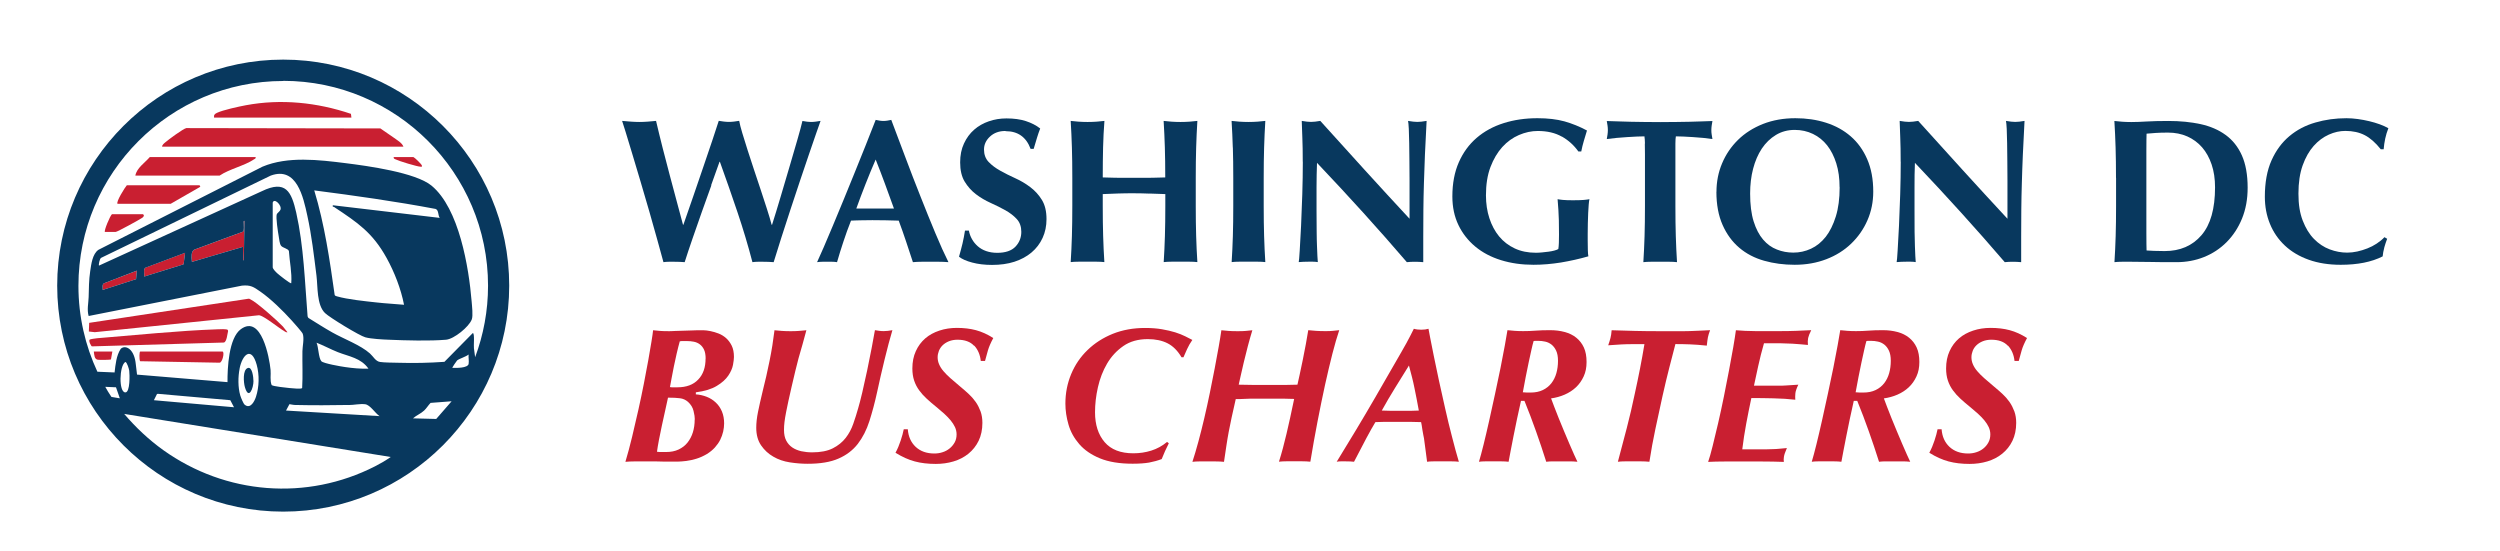
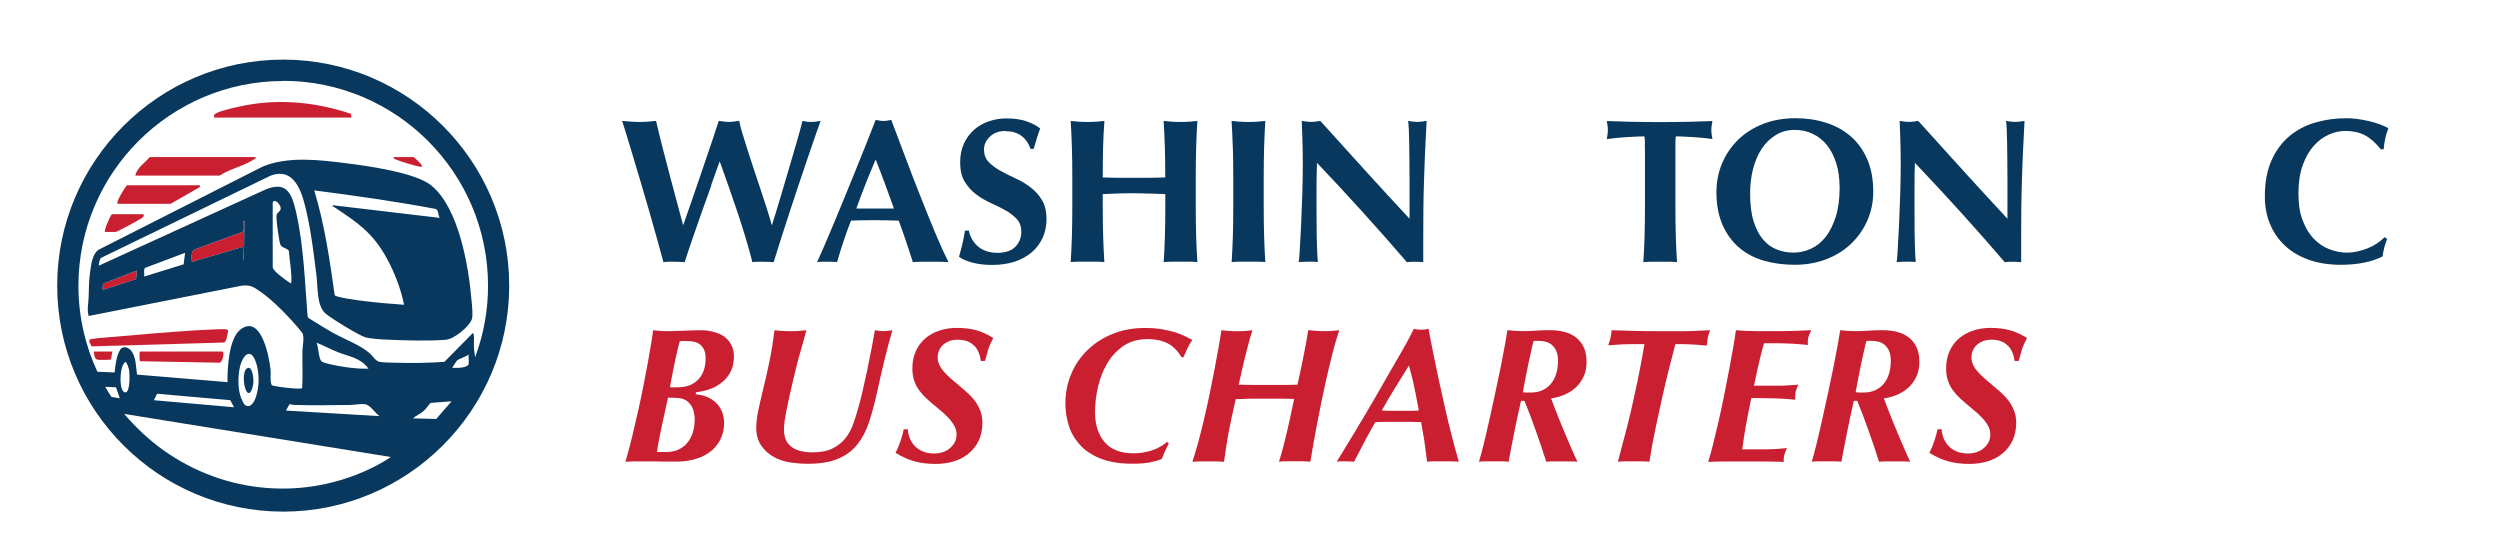
<svg xmlns="http://www.w3.org/2000/svg" id="Layer_1" data-name="Layer 1" viewBox="0 0 372 82">
  <defs>
    <style>
      .cls-1 {
        fill: #c91f31;
      }

      .cls-2 {
        fill: #08385e;
      }
    </style>
  </defs>
  <g>
    <path class="cls-2" d="M105.85,27.58c-.47,1.3-.94,2.62-1.42,3.96-.48,1.35-.94,2.67-1.39,3.98s-.84,2.47-1.16,3.49c-.47-.04-.99-.06-1.56-.06h-.8c-.27,0-.53.02-.8.06-.22-.84-.52-1.92-.89-3.24-.37-1.33-.76-2.73-1.19-4.22s-.87-2.99-1.32-4.51c-.45-1.52-.87-2.91-1.25-4.18-.39-1.26-.71-2.34-.98-3.23-.27-.89-.44-1.43-.52-1.64.45.04.89.08,1.32.11.43.03.85.05,1.25.05s.82-.02,1.24-.05c.42-.03.83-.07,1.24-.11.31,1.31.63,2.65.98,4.02.35,1.38.7,2.73,1.06,4.07s.7,2.63,1.04,3.89c.34,1.25.65,2.41.93,3.47h.06c.45-1.28.93-2.68,1.45-4.18s1.02-2.97,1.51-4.41c.49-1.44.94-2.76,1.35-3.98.41-1.21.72-2.18.95-2.89.26.04.52.08.76.11s.5.05.76.05.52-.02.76-.05c.24-.03.5-.07.76-.11.08.45.23,1.05.46,1.81.22.75.48,1.59.78,2.51.3.92.61,1.89.95,2.91.34,1.02.67,2.03,1.01,3.03s.65,1.95.93,2.85c.29.9.52,1.68.7,2.36h.06c.41-1.28.84-2.7,1.3-4.25s.9-3.05,1.33-4.5c.43-1.45.82-2.77,1.16-3.98.35-1.2.59-2.11.73-2.72.51.1.94.15,1.29.15.22,0,.45-.02.69-.05.23-.03.47-.07.72-.11-.14.39-.37,1.02-.67,1.9-.31.88-.66,1.91-1.07,3.11-.41,1.19-.85,2.49-1.32,3.9s-.94,2.83-1.41,4.25c-.47,1.43-.92,2.83-1.36,4.19-.44,1.37-.82,2.59-1.15,3.67-.47-.04-.99-.06-1.56-.06h-.8c-.27,0-.53.02-.8.06-.65-2.49-1.39-4.96-2.22-7.42-.83-2.46-1.7-4.96-2.62-7.51h-.06c-.37,1.04-.79,2.21-1.25,3.5h.04Z" />
    <path class="cls-2" d="M141.13,39.01c-.49-.04-.95-.06-1.39-.06h-2.6c-.44,0-.87.02-1.3.06-.33-1-.66-2.02-1.01-3.06-.35-1.04-.71-2.08-1.1-3.12-.65-.02-1.31-.04-1.96-.05-.65,0-1.31-.02-1.96-.02-.53,0-1.06,0-1.59.02-.53,0-1.06.03-1.59.05-.41,1.04-.79,2.08-1.13,3.12-.35,1.04-.66,2.06-.95,3.06-.24-.04-.48-.06-.72-.06h-1.45c-.24,0-.51.02-.8.06.24-.53.57-1.26.98-2.2.41-.94.86-2,1.35-3.18s1.01-2.45,1.58-3.81c.56-1.36,1.12-2.73,1.68-4.12s1.11-2.75,1.65-4.1,1.03-2.6,1.48-3.76c.2.04.4.08.58.11s.38.05.58.05.4-.02.58-.05c.18-.03.38-.07.58-.11.65,1.73,1.35,3.59,2.1,5.57.74,1.98,1.49,3.92,2.25,5.83.75,1.91,1.49,3.72,2.2,5.43.71,1.71,1.37,3.16,1.96,4.34h0ZM130.3,23.74c-.53,1.22-1.03,2.43-1.5,3.63-.47,1.19-.93,2.41-1.38,3.66h5.6c-.45-1.24-.89-2.46-1.33-3.66-.44-1.19-.9-2.4-1.39-3.63Z" />
    <path class="cls-2" d="M149.6,19.49c-.94,0-1.7.28-2.29.83s-.89,1.19-.89,1.93.23,1.37.69,1.85c.46.48,1.03.91,1.73,1.3.69.39,1.44.76,2.23,1.12.8.36,1.54.8,2.23,1.32s1.27,1.15,1.73,1.9c.46.74.69,1.7.69,2.86,0,1.02-.19,1.95-.58,2.8s-.94,1.57-1.65,2.17c-.71.6-1.57,1.06-2.55,1.38-.99.32-2.1.47-3.32.47-1.1,0-2.09-.12-2.95-.35-.87-.23-1.53-.52-1.97-.87.2-.71.38-1.37.52-1.96.14-.59.26-1.23.37-1.93h.58c.08.45.23.87.46,1.27.22.4.51.75.86,1.06s.76.55,1.25.72,1.04.26,1.65.26c1.22,0,2.13-.31,2.71-.92s.87-1.35.87-2.2c0-.77-.22-1.41-.67-1.9-.45-.49-1.01-.92-1.68-1.3s-1.41-.74-2.2-1.1c-.8-.36-1.53-.79-2.2-1.3-.67-.51-1.23-1.14-1.68-1.88s-.67-1.7-.67-2.86c0-1.06.19-2,.57-2.81.38-.82.88-1.5,1.51-2.05.63-.55,1.36-.97,2.19-1.25.83-.29,1.7-.43,2.62-.43,1.1,0,2.07.13,2.89.4.83.27,1.53.63,2.13,1.1-.18.47-.34.92-.47,1.36s-.3.99-.5,1.67h-.46c-.65-1.75-1.89-2.63-3.7-2.63l-.05-.03Z" />
    <path class="cls-2" d="M171.08,28.81c-.78-.03-1.55-.05-2.33-.05s-1.55,0-2.33.03-1.55.05-2.33.09v1.74c0,1.69.02,3.2.06,4.51.04,1.32.1,2.61.18,3.87-.35-.04-.72-.06-1.13-.06h-2.75c-.41,0-.79.02-1.13.06.08-1.26.14-2.55.18-3.87.04-1.32.06-2.82.06-4.51v-4.16c0-1.69-.02-3.2-.06-4.51-.04-1.32-.1-2.64-.18-3.96.35.04.72.08,1.13.11s.87.05,1.38.05.97-.02,1.38-.05c.41-.03.79-.07,1.13-.11-.1,1.33-.17,2.64-.2,3.93-.03,1.3-.05,2.79-.05,4.48.53.02,1.17.04,1.91.05s1.67.01,2.77.01,2,0,2.69-.01,1.34-.03,1.93-.05c0-1.69-.02-3.19-.06-4.48-.04-1.3-.1-2.61-.18-3.93.35.04.72.08,1.13.11s.87.05,1.38.05.97-.02,1.38-.05c.41-.03.79-.07,1.13-.11-.08,1.33-.14,2.65-.18,3.96-.04,1.32-.06,2.82-.06,4.51v4.16c0,1.69.02,3.2.06,4.51.04,1.32.1,2.61.18,3.87-.35-.04-.72-.06-1.13-.06h-2.75c-.41,0-.79.02-1.13.06.08-1.26.14-2.55.18-3.87.04-1.32.06-2.82.06-4.51v-1.74c-.78-.02-1.55-.05-2.33-.08h0Z" />
    <path class="cls-2" d="M183.44,21.95c-.04-1.32-.1-2.64-.18-3.96.35.04.72.08,1.13.11s.87.05,1.38.05.97-.02,1.38-.05c.41-.03.79-.07,1.13-.11-.08,1.33-.14,2.65-.18,3.96-.04,1.32-.06,2.82-.06,4.51v4.16c0,1.69.02,3.2.06,4.51.04,1.32.1,2.61.18,3.87-.35-.04-.72-.06-1.13-.06h-2.75c-.41,0-.79.02-1.13.06.08-1.26.14-2.55.18-3.87.04-1.32.06-2.82.06-4.51v-4.16c0-1.69-.02-3.2-.06-4.51h-.01Z" />
    <path class="cls-2" d="M193.85,24.08c0-1.41-.02-2.59-.06-3.55-.04-.96-.07-1.81-.09-2.54.57.1,1.03.15,1.38.15s.81-.05,1.38-.15c2.22,2.47,4.42,4.9,6.59,7.28,2.17,2.39,4.4,4.81,6.69,7.28v-5.63c0-1,0-1.98-.02-2.95-.01-.97-.02-1.86-.03-2.68s-.03-1.52-.06-2.11c-.03-.59-.07-.99-.11-1.19.57.1,1.03.15,1.38.15s.81-.05,1.38-.15c-.1,1.86-.18,3.53-.25,5.03-.06,1.5-.11,2.91-.15,4.24s-.07,2.64-.08,3.93c-.01,1.3-.02,2.68-.02,4.15v3.67c-.41-.04-.83-.06-1.25-.06s-.85.02-1.19.06c-4.2-4.9-8.66-9.82-13.37-14.78-.02.59-.04,1.18-.05,1.77,0,.59-.02,1.19-.02,1.81v3.55c0,1.22,0,2.26.02,3.12,0,.86.03,1.58.05,2.17s.04,1.08.06,1.45c.02.38.04.68.06.9-.24-.04-.49-.06-.73-.06h-.7c-.47,0-.94.02-1.41.06.04-.16.09-.74.15-1.74s.13-2.22.2-3.66.13-3,.18-4.68c.05-1.68.08-3.3.08-4.85h-.01Z" />
-     <path class="cls-2" d="M232.4,20.33c-.98-.56-2.17-.84-3.58-.84-.94,0-1.87.2-2.8.6s-1.75.99-2.48,1.79c-.72.8-1.31,1.79-1.76,2.98s-.67,2.6-.67,4.21c0,1.22.17,2.36.51,3.4s.82,1.94,1.45,2.71c.63.76,1.41,1.36,2.33,1.79s1.97.64,3.15.64c.27,0,.57-.02.9-.05.34-.03.66-.07.98-.11s.61-.1.87-.17c.27-.07.46-.15.58-.23.04-.25.07-.55.08-.92,0-.37.02-.78.02-1.22,0-1.65-.03-2.87-.09-3.66-.06-.79-.1-1.32-.12-1.61.2.04.47.08.81.11s.82.05,1.45.05c.73,0,1.28-.02,1.64-.05.36-.03.64-.07.84-.11-.04.16-.08.43-.11.8-.03.37-.06.79-.08,1.27-.02.48-.04.99-.05,1.53s-.02,1.06-.02,1.54v1.01c0,.51,0,.98.02,1.42.01.44.04.75.08.93-1.35.39-2.71.69-4.08.92-1.38.22-2.74.34-4.08.34-1.75,0-3.37-.23-4.85-.69s-2.75-1.13-3.82-2.02-1.91-1.96-2.51-3.21-.9-2.67-.9-4.24c0-1.94.32-3.64.96-5.09.64-1.46,1.53-2.67,2.66-3.64s2.47-1.7,4.02-2.19c1.55-.49,3.22-.73,5.02-.73,1.55,0,2.89.16,4.02.47,1.13.32,2.25.77,3.35,1.36-.16.53-.32,1.05-.47,1.56-.15.51-.28,1.03-.38,1.56h-.43c-.65-.92-1.47-1.66-2.45-2.22h0Z" />
    <path class="cls-2" d="M244.77,21.36c-.01-.49-.04-.85-.08-1.07-.31,0-.68.01-1.13.03s-.93.05-1.44.08-1.03.07-1.56.12-1.02.11-1.47.17c.04-.22.08-.45.11-.67s.05-.45.05-.67-.02-.45-.05-.67-.07-.45-.11-.67c.69.02,1.32.04,1.88.06s1.13.04,1.71.05,1.21.02,1.9.03c.68.01,1.5.02,2.46.02s1.78,0,2.46-.02c.68-.01,1.31-.02,1.88-.03s1.13-.03,1.67-.05c.54-.02,1.13-.04,1.76-.06-.04.22-.08.45-.11.67s-.05.45-.05.67.01.45.05.67c.03.22.07.45.11.67-.41-.06-.87-.12-1.38-.17-.51-.05-1.01-.09-1.51-.12-.5-.03-.97-.06-1.42-.08-.45-.02-.83-.03-1.13-.03-.02.1-.04.24-.05.43s-.02.4-.02.64v9.27c0,1.69.02,3.2.06,4.51s.1,2.61.18,3.87c-.35-.04-.72-.06-1.13-.06h-2.75c-.41,0-.79.02-1.13.06.08-1.26.14-2.55.18-3.87.04-1.32.06-2.82.06-4.51v-7.65c0-.59,0-1.13-.02-1.62h.02Z" />
    <path class="cls-2" d="M255.41,28.55c0-1.51.28-2.93.84-4.25.56-1.33,1.35-2.49,2.37-3.49s2.25-1.78,3.7-2.36c1.45-.57,3.06-.86,4.83-.86,1.63,0,3.15.22,4.56.67s2.63,1.12,3.67,2.02c1.04.9,1.86,2.03,2.46,3.41s.9,2.98.9,4.82c0,1.53-.29,2.96-.87,4.28-.58,1.33-1.39,2.48-2.42,3.47s-2.26,1.76-3.69,2.31-3,.83-4.71.83c-1.61,0-3.13-.2-4.54-.6-1.42-.4-2.65-1.04-3.7-1.93-1.05-.89-1.88-2.02-2.49-3.4s-.92-3.02-.92-4.94v.02ZM273.73,27.87c0-1.33-.16-2.51-.49-3.56-.33-1.05-.78-1.94-1.36-2.68-.58-.73-1.28-1.3-2.11-1.7-.83-.4-1.73-.6-2.71-.6-1.04,0-1.97.25-2.8.75s-1.53,1.18-2.1,2.03c-.57.86-1,1.86-1.3,3.01s-.44,2.38-.44,3.69c0,1.63.17,3.01.52,4.13.35,1.12.82,2.02,1.41,2.71s1.27,1.18,2.05,1.48c.77.31,1.59.46,2.45.46.92,0,1.79-.19,2.63-.58s1.56-.98,2.19-1.77c.62-.8,1.12-1.81,1.5-3.03s.57-2.67.57-4.34h-.01Z" />
    <path class="cls-2" d="M282.82,24.08c0-1.41-.02-2.59-.06-3.55-.04-.96-.07-1.81-.09-2.54.57.1,1.03.15,1.38.15s.81-.05,1.38-.15c2.22,2.47,4.42,4.9,6.59,7.28,2.17,2.39,4.4,4.81,6.69,7.28v-5.63c0-1,0-1.98-.02-2.95-.01-.97-.02-1.86-.03-2.68s-.03-1.52-.06-2.11c-.03-.59-.07-.99-.11-1.19.57.1,1.03.15,1.38.15s.81-.05,1.38-.15c-.1,1.86-.18,3.53-.25,5.03s-.11,2.91-.15,4.24-.07,2.64-.08,3.93c-.01,1.3-.02,2.68-.02,4.15v3.67c-.41-.04-.83-.06-1.25-.06s-.85.02-1.19.06c-4.2-4.9-8.66-9.82-13.37-14.78-.02.59-.04,1.18-.05,1.77-.01.59-.01,1.19-.01,1.81v3.55c0,1.22,0,2.26.01,3.12s.03,1.58.05,2.17.04,1.08.06,1.45c.02.38.04.68.06.9-.24-.04-.49-.06-.73-.06h-.7c-.47,0-.94.02-1.41.06.04-.16.09-.74.15-1.74s.13-2.22.2-3.66.13-3,.18-4.68c.05-1.68.08-3.3.08-4.85h-.01Z" />
-     <path class="cls-2" d="M314.86,26.47c0-1.69-.02-3.2-.06-4.51-.04-1.32-.1-2.64-.18-3.96.35.04.72.08,1.13.11s.87.05,1.38.05c.67,0,1.43-.03,2.26-.08.84-.05,1.93-.08,3.27-.08,1.75,0,3.35.16,4.79.47,1.44.32,2.68.85,3.72,1.61,1.04.75,1.85,1.77,2.42,3.04.57,1.28.86,2.88.86,4.82,0,1.69-.28,3.22-.84,4.59s-1.33,2.53-2.29,3.5c-.97.97-2.09,1.71-3.37,2.22-1.27.51-2.64.76-4.08.76-1.53,0-2.84,0-3.92-.03-1.08-.02-2.02-.03-2.81-.03h-1.38c-.41,0-.79.02-1.13.06.08-1.26.14-2.55.18-3.87.04-1.32.06-2.82.06-4.51v-4.16h-.01ZM319.38,32.86v1.84c0,.59,0,1.13.01,1.62s.02.81.02.95c.31.02.67.04,1.1.06s.96.03,1.59.03c2.3,0,4.13-.79,5.48-2.36s2.02-3.95,2.02-7.13c0-1.26-.17-2.4-.51-3.4s-.81-1.85-1.42-2.55-1.35-1.24-2.2-1.62c-.86-.38-1.82-.57-2.88-.57-.73,0-1.33.02-1.79.05s-.92.07-1.39.11c0,.14,0,.46-.02.95-.01.49-.01,1.04-.01,1.65v10.37h0Z" />
    <path class="cls-2" d="M354.78,36.85c-.12.44-.2.87-.24,1.3-1.65.84-3.73,1.25-6.24,1.25-1.77,0-3.36-.25-4.76-.75-1.4-.5-2.58-1.2-3.55-2.11s-1.71-1.98-2.22-3.23c-.51-1.24-.76-2.59-.76-4.04,0-2.12.33-3.92.99-5.4s1.55-2.68,2.66-3.61c1.11-.93,2.4-1.61,3.87-2.03,1.47-.43,3.01-.64,4.62-.64.53,0,1.09.04,1.68.12s1.16.19,1.71.32,1.08.29,1.58.47.92.38,1.27.58c-.2.51-.36,1.02-.47,1.55-.11.52-.19,1.05-.23,1.58h-.43c-.78-.98-1.57-1.68-2.39-2.1s-1.77-.63-2.88-.63c-.82,0-1.64.18-2.46.55-.83.37-1.58.93-2.25,1.68s-1.22,1.72-1.64,2.89-.63,2.58-.63,4.21.21,2.91.64,4.02.98,2.02,1.67,2.72c.68.7,1.46,1.22,2.33,1.55s1.74.49,2.62.49c.49,0,.99-.06,1.5-.17s1.01-.27,1.5-.46.95-.43,1.39-.72c.44-.29.82-.6,1.15-.95l.4.24c-.16.43-.31.86-.43,1.3v.02Z" />
  </g>
  <g>
-     <path class="cls-1" d="M60.02,21.82H24.12c0-.27.31-.5.5-.66.43-.38,2.66-2.02,3.1-2.1l28.88.05c.66.49,1.37.91,2.03,1.4.47.35,1.2.75,1.4,1.31h0Z" />
-     <path class="cls-1" d="M42.78,49.44c-.2.04-.31-.06-.46-.15-.76-.42-3.11-2.36-3.79-2.38l-24.42,2.52-.89-.1.05-1.29,23.71-3.59c.14-.02.22.07.33.12.91.43,4.03,3.2,4.8,4.03l.66.83h0Z" />
    <g>
      <path class="cls-1" d="M33.12,52.31h-12.26c-.13,0-.16,1.14-.02,1.44l11.84.22c.42-.04.76-1.56.44-1.66Z" />
      <path class="cls-1" d="M33.9,49.1c-.13-.18-1.25-.11-1.55-.1-5.77.2-12.09.86-17.9,1.33-.19.02-1.05.13-1.11.21-.2.19.24,1,.34,1l19.64-.57c.44-.13.51-1.32.62-1.7l-.04-.16h0Z" />
    </g>
    <path class="cls-1" d="M38.04,23.37c.05.23-.11.26-.26.35-1.36.93-3.68,1.44-5.1,2.41h-12.54c.19-1.12,1.43-1.92,2.15-2.76h15.75Z" />
    <path class="cls-1" d="M31.85,17.51c-.05-.42.09-.55.44-.72.91-.43,3.23-.93,4.29-1.13,5.25-.98,10.62-.42,15.64,1.28l.07.56h-20.44Z" />
    <path class="cls-1" d="M17.49,30.33c-.27-.27,1.1-2.44,1.38-2.76h10.83l.11.22-4.42,2.54h-7.9Z" />
    <path class="cls-1" d="M15.61,34.52c-.17-.16.75-2.38,1.05-2.65h4.64l.12.22c-.05.13-.12.23-.24.31-.31.23-3.74,2.11-3.96,2.11h-1.61Z" />
    <path class="cls-1" d="M16.72,52.31l-.21,1.17c-.11.08-1.7.09-1.95.05-.53-.06-.54-.77-.6-1.22,0,0,2.76,0,2.76,0Z" />
    <path class="cls-1" d="M61.51,23.37c.17.05,1.23,1.06,1.27,1.27.02.19,0,.17-.17.17-.5,0-3.27-.85-3.76-1.1-.16-.08-.31-.1-.27-.34h2.93Z" />
    <path class="cls-1" d="M36.16,36.73l-7.47,2.2c-.21.05-.13,0-.15-.15-.06-.47-.11-1.39.36-1.63l7.26-2.68c.2-.19.1-.9.11-1.22,0-.13-.08-.41.11-.38-.06,1.82-.03,3.65-.11,5.47,0,.14.08.41-.11.39v-1.99h0Z" />
-     <path class="cls-1" d="M27.54,37.62l-.22,1.71-5.86,1.82c.06-.38-.16-1.07.17-1.32l5.9-2.22h.01Z" />
    <path class="cls-1" d="M15.28,43.14c.03-.33-.13-.77.18-.98l4.9-1.89-.11,1.27-4.97,1.6h0Z" />
  </g>
  <g>
    <path class="cls-1" d="M103.53,58.68c.57.04,1.11.16,1.62.36s.96.48,1.35.85c.39.36.7.81.92,1.33.22.53.33,1.12.33,1.79,0,.38-.05.78-.14,1.2-.1.42-.24.83-.44,1.23s-.47.78-.8,1.15c-.33.36-.73.69-1.19.97-.52.31-1.04.54-1.56.7-.53.16-1.03.27-1.5.33-.48.06-.92.09-1.32.1-.4,0-.74,0-1,0-.17,0-.45,0-.85,0-.39,0-.81-.02-1.25-.03-.44,0-.85,0-1.23,0h-2.11c-.43,0-.86.02-1.3.06.34-1.15.68-2.39,1-3.73s.63-2.67.93-4.01c.3-1.34.57-2.64.82-3.91s.47-2.44.66-3.5.35-1.98.47-2.75.21-1.33.24-1.68c.34.04.69.07,1.03.1s.78.04,1.32.04c.17,0,.46,0,.87-.03.41-.02.85-.03,1.3-.04.46,0,.89-.02,1.3-.04.41-.02.69-.03.85-.03.17,0,.42,0,.76,0,.33,0,.7.05,1.1.13.4.08.81.2,1.22.36s.78.39,1.12.69c.33.3.61.67.83,1.12s.33,1.01.33,1.68c0,.27-.05.66-.14,1.17-.1.52-.33,1.05-.7,1.6s-.94,1.07-1.71,1.53c-.76.47-1.81.79-3.12.96v.29h-.01ZM103.39,62.44c0-.34-.06-.77-.19-1.29-.12-.52-.4-.96-.82-1.35-.36-.31-.76-.49-1.2-.54-.44-.06-1.03-.09-1.78-.09-.11.55-.25,1.19-.42,1.92-.16.73-.32,1.47-.49,2.22-.16.76-.31,1.48-.44,2.16-.13.69-.23,1.27-.29,1.75.13.02.26.03.39.04.12,0,.23,0,.33,0h.63c.71,0,1.33-.12,1.86-.37s.98-.59,1.33-1.03.62-.95.8-1.53c.18-.58.27-1.22.27-1.91h.02ZM105,53.38c0-.55-.08-1-.23-1.33s-.36-.6-.62-.8-.55-.33-.89-.4c-.33-.07-.68-.1-1.05-.1h-.52c-.1,0-.19,0-.27,0-.09,0-.18.02-.27.04-.15.55-.31,1.16-.46,1.82-.15.66-.29,1.3-.42,1.93-.12.63-.24,1.22-.34,1.76-.11.54-.19.98-.24,1.3.1.02.18.03.26.03h.86c1.32,0,2.35-.38,3.08-1.15.74-.76,1.1-1.81,1.1-3.12h.01Z" />
    <path class="cls-1" d="M115.23,49.14c.32.04.7.07,1.12.1s.83.04,1.23.04c.44,0,.87,0,1.29-.04s.79-.06,1.12-.1c-.19.71-.38,1.4-.57,2.09s-.39,1.39-.6,2.09c-.13.5-.29,1.12-.47,1.86-.18.75-.36,1.51-.54,2.29s-.35,1.52-.5,2.22-.27,1.25-.34,1.65c-.11.59-.2,1.08-.24,1.48-.05.39-.07.78-.07,1.16,0,.63.11,1.16.33,1.58s.52.76.9,1.02c.38.26.83.44,1.33.56.51.11,1.05.17,1.62.17,1.26,0,2.29-.2,3.08-.6.79-.4,1.43-.92,1.92-1.55s.86-1.33,1.13-2.11c.27-.77.51-1.53.72-2.28.17-.57.38-1.37.62-2.39.24-1.02.48-2.1.72-3.24s.46-2.25.67-3.34c.21-1.09.37-1.98.49-2.67.23.04.45.07.67.1s.43.04.64.04c.38,0,.81-.05,1.29-.14-.17.57-.36,1.24-.56,1.99s-.4,1.54-.6,2.36-.4,1.65-.59,2.49c-.19.84-.36,1.62-.52,2.35-.34,1.57-.73,3.01-1.15,4.33s-1,2.45-1.73,3.4c-.74.95-1.7,1.68-2.88,2.19-1.18.52-2.71.77-4.58.77-.86,0-1.74-.07-2.65-.21-.91-.14-1.73-.42-2.46-.85-.74-.42-1.34-.98-1.82-1.68-.48-.7-.72-1.57-.72-2.62,0-.73.09-1.51.26-2.35.17-.84.4-1.86.69-3.07.38-1.51.73-3.02,1.03-4.53.31-1.51.55-3.04.74-4.59l-.02.03Z" />
    <path class="cls-1" d="M144.94,51.45c-.55-.6-1.38-.9-2.46-.9-.48,0-.9.08-1.28.23-.37.15-.68.35-.93.59-.25.24-.43.52-.56.83-.12.31-.19.63-.19.96,0,.36.07.71.22,1.05.14.33.35.67.63,1s.63.69,1.05,1.06.91.79,1.46,1.25c.44.36.86.73,1.26,1.1.4.37.75.77,1.05,1.2s.53.9.72,1.4c.18.51.27,1.07.27,1.7,0,1.01-.19,1.9-.56,2.67-.37.76-.88,1.4-1.52,1.92s-1.38.9-2.22,1.15-1.72.37-2.64.37c-1.15,0-2.19-.12-3.12-.37-.94-.25-1.89-.68-2.87-1.29.31-.57.56-1.17.77-1.81.21-.63.36-1.19.46-1.69h.6c.08,1.09.47,1.96,1.17,2.62.71.66,1.63.99,2.78.99.42,0,.83-.06,1.22-.19.39-.12.74-.31,1.05-.56s.55-.54.75-.89c.19-.34.29-.74.29-1.2,0-.38-.08-.74-.24-1.09-.16-.34-.38-.68-.66-1.02-.28-.33-.6-.66-.96-.99-.36-.32-.75-.66-1.17-1-.5-.4-.96-.8-1.39-1.19s-.81-.81-1.13-1.25c-.33-.44-.58-.93-.76-1.46-.18-.53-.27-1.14-.27-1.81,0-.97.17-1.84.52-2.59.34-.75.81-1.38,1.4-1.89s1.29-.89,2.11-1.16c.81-.27,1.68-.4,2.59-.4,1.03,0,1.98.11,2.84.34s1.72.62,2.58,1.17c-.38.71-.65,1.32-.8,1.85-.15.53-.3,1.05-.43,1.56h-.63c-.1-.92-.42-1.68-.97-2.28l-.03.02Z" />
    <path class="cls-1" d="M173.73,51.08c-.81-.41-1.79-.62-2.94-.62-1.43,0-2.65.34-3.64,1.03s-1.8,1.56-2.42,2.62-1.07,2.23-1.36,3.51-.43,2.52-.43,3.73c0,1.85.48,3.33,1.43,4.44s2.38,1.66,4.27,1.66c.92,0,1.81-.13,2.67-.4.86-.27,1.64-.7,2.35-1.29l.26.2c-.21.42-.4.81-.56,1.16s-.33.75-.5,1.19c-.61.23-1.24.4-1.88.52-.64.11-1.46.17-2.45.17-1.95,0-3.57-.27-4.86-.8s-2.32-1.24-3.08-2.12c-.76-.88-1.3-1.85-1.6-2.91-.31-1.06-.46-2.1-.46-3.11,0-1.57.29-3.03.86-4.4s1.38-2.56,2.44-3.58c1.05-1.02,2.3-1.82,3.75-2.41,1.45-.58,3.05-.87,4.79-.87.94,0,1.78.06,2.52.19s1.4.28,1.98.46c.57.18,1.07.38,1.49.59.42.21.77.39,1.06.54-.31.44-.57.9-.79,1.38-.22.48-.4.88-.53,1.2h-.29c-.57-.97-1.27-1.67-2.08-2.08h0Z" />
    <path class="cls-1" d="M181.74,49.14c.34.04.71.07,1.09.1.38.03.8.04,1.26.04.5,0,.93,0,1.29-.04s.69-.06.97-.1c-.23.75-.45,1.53-.67,2.36s-.42,1.63-.6,2.39c-.18.76-.34,1.45-.47,2.05s-.23,1.04-.29,1.3c.67.02,1.46.03,2.36.04.91,0,1.8,0,2.68,0,.61,0,1.23,0,1.85,0,.62,0,1.24-.02,1.85-.04.08-.32.19-.82.33-1.49s.3-1.39.46-2.18c.16-.78.31-1.57.46-2.36.14-.79.26-1.49.36-2.08.32.04.71.07,1.16.1s.89.04,1.33.04.83,0,1.16-.04.65-.06.96-.1c-.33.96-.66,2.13-1.02,3.51-.35,1.39-.72,2.92-1.09,4.61s-.74,3.51-1.12,5.46-.73,3.95-1.07,5.99c-.38-.04-.78-.06-1.19-.06h-2.39c-.38,0-.74.02-1.09.06.21-.67.41-1.35.59-2.03.18-.69.36-1.4.54-2.15.18-.74.36-1.54.54-2.38.18-.84.38-1.77.59-2.78-.44-.02-.96-.03-1.58-.04-.61,0-1.48,0-2.61,0h-1.49c-.67,0-1.21,0-1.63.03s-.88.03-1.38.03c-.25,1.09-.45,2.01-.62,2.77-.16.75-.31,1.46-.43,2.12s-.24,1.34-.34,2.03c-.11.7-.23,1.5-.36,2.42-.38-.04-.79-.06-1.23-.06h-2.48c-.33,0-.66.02-.99.06.29-.88.58-1.88.89-3.01s.6-2.31.89-3.54.56-2.48.82-3.74c.26-1.26.5-2.47.72-3.63s.42-2.22.59-3.2c.17-.97.31-1.8.4-2.46h0Z" />
    <path class="cls-1" d="M217.07,68.71c-.29-.04-.64-.06-1.07-.06h-2.68c-.38,0-.71.02-.97.06-.06-.38-.12-.87-.19-1.46-.07-.59-.16-1.27-.27-2.03-.02-.1-.05-.26-.1-.49-.05-.23-.09-.47-.13-.73s-.08-.5-.11-.73c-.04-.23-.07-.38-.09-.46-.55-.02-1.11-.03-1.68-.04-.56,0-1.22,0-1.96,0s-1.34,0-1.78,0c-.44,0-.9.02-1.38.04-.38.63-.83,1.42-1.33,2.36-.51.95-1.12,2.13-1.85,3.54-.29-.04-.7-.06-1.23-.06h-.75c-.23,0-.43.02-.6.06.94-1.53,1.88-3.09,2.84-4.67.96-1.59,1.9-3.19,2.84-4.81.69-1.2,1.28-2.24,1.78-3.09s.92-1.6,1.28-2.22c.35-.62.66-1.16.92-1.6.26-.45.49-.85.69-1.22.2-.36.39-.71.56-1.05.17-.33.36-.71.57-1.13.34.1.71.14,1.09.14.44,0,.8-.05,1.09-.14.02.13.1.56.24,1.28.14.72.32,1.62.54,2.72s.48,2.33.77,3.68c.3,1.36.61,2.75.93,4.18s.66,2.84,1.02,4.21c.35,1.38.69,2.62,1.02,3.73h-.01ZM205.61,61.09c.48.02.96.03,1.45.04.49,0,.98,0,1.48,0,.44,0,.88,0,1.33,0,.45,0,.86-.02,1.25-.04-.11-.63-.22-1.22-.33-1.76s-.21-1.08-.32-1.6c-.11-.53-.22-1.06-.36-1.59-.13-.53-.29-1.12-.46-1.75-.69,1.11-1.38,2.22-2.06,3.32-.69,1.11-1.35,2.24-1.98,3.38h0Z" />
    <path class="cls-1" d="M226.32,59.66c-.21.9-.41,1.8-.59,2.69-.18.9-.35,1.75-.52,2.55-.16.8-.31,1.54-.43,2.21-.12.67-.23,1.2-.3,1.6-.33-.04-.68-.06-1.07-.06h-2.41c-.35,0-.66.02-.93.06.19-.63.42-1.49.69-2.57s.54-2.26.83-3.54c.29-1.28.58-2.6.87-3.97.3-1.37.57-2.67.82-3.9s.46-2.34.64-3.34c.18-.99.31-1.75.39-2.26.32.04.69.07,1.09.1s.82.04,1.26.04c.61,0,1.23-.02,1.85-.07s1.33-.07,2.13-.07,1.51.09,2.18.27c.67.18,1.25.46,1.73.85s.86.87,1.13,1.46c.27.59.4,1.31.4,2.15s-.14,1.52-.43,2.15c-.29.63-.67,1.17-1.15,1.62-.48.45-1.04.81-1.68,1.09-.64.28-1.31.46-2.02.56.11.31.27.72.47,1.25s.42,1.09.67,1.71c.25.61.51,1.25.79,1.92s.54,1.3.8,1.89c.26.59.49,1.13.7,1.6.21.48.37.83.49,1.06-.38-.04-.77-.06-1.16-.06h-2.48c-.36,0-.7.02-1,.06-.48-1.51-.98-3.02-1.52-4.53-.53-1.51-1.11-3.02-1.72-4.53h-.54.02ZM226.58,58.37c.21.02.42.03.62.04.2,0,.39,0,.56,0,.69,0,1.29-.12,1.81-.37s.94-.59,1.28-1.02c.33-.43.58-.93.74-1.5s.24-1.18.24-1.83c0-.61-.09-1.11-.27-1.5s-.42-.7-.7-.92c-.29-.22-.6-.37-.95-.44-.34-.08-.68-.11-1-.11h-.34c-.15,0-.28,0-.37.03-.1.34-.21.79-.33,1.33-.12.54-.26,1.16-.4,1.83-.14.68-.29,1.4-.44,2.16-.15.76-.3,1.53-.43,2.29h-.02Z" />
    <path class="cls-1" d="M239.82,49.14c1.15.04,2.3.07,3.45.1,1.16.03,2.36.04,3.63.04h3.35c.53,0,1.06,0,1.56-.03.51-.02.99-.04,1.45-.06.46-.02.86-.04,1.2-.06-.15.4-.26.75-.32,1.05s-.11.71-.17,1.25c-.92-.1-1.76-.16-2.52-.19s-1.48-.04-2.15-.04c-.29,1.09-.59,2.25-.9,3.47-.32,1.22-.65,2.65-1.02,4.27-.36,1.66-.72,3.3-1.06,4.9-.34,1.6-.64,3.23-.89,4.87-.42-.04-.83-.06-1.23-.06h-2.39c-.39,0-.75.02-1.07.06.44-1.64.88-3.31,1.32-5s.84-3.41,1.2-5.14c.27-1.22.52-2.44.76-3.65s.46-2.45.67-3.71h-1.49c-.69,0-1.33,0-1.92.04-.59.03-1.25.07-1.98.13.15-.44.27-.81.34-1.1.08-.3.13-.67.17-1.13h0Z" />
    <path class="cls-1" d="M258.3,49.14c.86.08,1.84.12,2.94.13,1.1,0,2.16,0,3.2,0s1.92,0,2.79-.04,1.63-.06,2.28-.1c-.25.5-.4.89-.46,1.17-.06.29-.07.63-.03,1.03-.38-.04-.74-.07-1.09-.1-.34-.03-.76-.06-1.23-.09-.48-.03-1.05-.05-1.71-.06-.66,0-1.5,0-2.51,0-.33,1.15-.62,2.29-.87,3.44-.26,1.15-.46,2.1-.62,2.87h3.64c.4,0,.76,0,1.09-.03.32-.02.64-.04.95-.06s.61-.04.92-.06c-.27.57-.42,1.01-.44,1.32-.03.31-.03.61-.01.92-.99-.11-2.07-.19-3.24-.21-1.17-.03-2.26-.04-3.3-.04-.27,1.26-.52,2.53-.76,3.8s-.43,2.55-.59,3.83h2.29c.48,0,.9,0,1.26,0,.36,0,.71-.02,1.03-.03.32,0,.65-.03.97-.06s.69-.06,1.09-.1c-.25.57-.4,1-.44,1.29-.05.29-.05.54-.01.77-1.15-.04-2.21-.06-3.2-.06h-5.62c-.87,0-1.69.02-2.45.06.19-.55.42-1.34.67-2.36.26-1.02.53-2.16.82-3.41s.57-2.56.85-3.93.53-2.67.77-3.93c.24-1.25.45-2.4.63-3.45s.31-1.88.39-2.49h0Z" />
    <path class="cls-1" d="M275.84,59.66c-.21.9-.41,1.8-.59,2.69-.18.9-.35,1.75-.52,2.55-.16.8-.31,1.54-.43,2.21-.12.67-.23,1.2-.3,1.6-.33-.04-.68-.06-1.07-.06h-2.41c-.35,0-.66.02-.93.06.19-.63.42-1.49.69-2.57s.54-2.26.83-3.54c.29-1.28.58-2.6.87-3.97.3-1.37.57-2.67.82-3.9s.46-2.34.64-3.34c.18-.99.31-1.75.39-2.26.32.04.69.07,1.09.1s.82.04,1.26.04c.61,0,1.23-.02,1.85-.07s1.33-.07,2.13-.07,1.51.09,2.18.27c.67.18,1.25.46,1.73.85s.86.87,1.13,1.46c.27.59.4,1.31.4,2.15s-.14,1.52-.43,2.15c-.29.63-.67,1.17-1.15,1.62-.48.45-1.04.81-1.68,1.09-.64.28-1.31.46-2.02.56.11.31.27.72.47,1.25s.42,1.09.67,1.71c.25.61.51,1.25.79,1.92s.54,1.3.8,1.89c.26.59.49,1.13.7,1.6.21.48.37.83.49,1.06-.38-.04-.77-.06-1.16-.06h-2.48c-.36,0-.7.02-1,.06-.48-1.51-.98-3.02-1.52-4.53-.53-1.51-1.11-3.02-1.72-4.53h-.54.02ZM276.1,58.37c.21.02.42.03.62.04.2,0,.39,0,.56,0,.69,0,1.29-.12,1.81-.37s.94-.59,1.28-1.02c.33-.43.58-.93.74-1.5s.24-1.18.24-1.83c0-.61-.09-1.11-.27-1.5s-.42-.7-.7-.92c-.29-.22-.6-.37-.95-.44-.34-.08-.68-.11-1-.11h-.34c-.15,0-.28,0-.37.03-.1.34-.21.79-.33,1.33-.12.54-.26,1.16-.4,1.83-.14.68-.29,1.4-.44,2.16-.15.76-.3,1.53-.43,2.29h-.02Z" />
    <path class="cls-1" d="M298.77,51.45c-.55-.6-1.38-.9-2.46-.9-.48,0-.9.08-1.28.23-.37.15-.68.35-.93.59-.25.24-.44.52-.56.83s-.19.63-.19.96c0,.36.07.71.22,1.05.14.33.35.67.63,1s.63.69,1.05,1.06c.42.37.91.79,1.46,1.25.44.36.86.73,1.26,1.1s.75.77,1.05,1.2.53.9.72,1.4c.18.51.27,1.07.27,1.7,0,1.01-.19,1.9-.56,2.67s-.88,1.4-1.52,1.92c-.64.52-1.38.9-2.22,1.15s-1.72.37-2.64.37c-1.15,0-2.19-.12-3.12-.37-.94-.25-1.89-.68-2.87-1.29.31-.57.56-1.17.77-1.81.21-.63.36-1.19.46-1.69h.6c.08,1.09.47,1.96,1.17,2.62.71.66,1.63.99,2.78.99.42,0,.83-.06,1.22-.19.39-.12.74-.31,1.05-.56s.55-.54.74-.89c.19-.34.29-.74.29-1.2,0-.38-.08-.74-.24-1.09-.16-.34-.38-.68-.66-1.02-.28-.33-.6-.66-.96-.99-.36-.32-.75-.66-1.17-1-.5-.4-.96-.8-1.39-1.19-.43-.39-.81-.81-1.13-1.25-.33-.44-.58-.93-.76-1.46-.18-.53-.27-1.14-.27-1.81,0-.97.17-1.84.52-2.59.34-.75.81-1.38,1.4-1.89s1.29-.89,2.11-1.16c.81-.27,1.68-.4,2.59-.4,1.03,0,1.98.11,2.84.34s1.72.62,2.58,1.17c-.38.71-.65,1.32-.8,1.85s-.3,1.05-.43,1.56h-.63c-.1-.92-.42-1.68-.97-2.28l-.02.02Z" />
  </g>
  <g>
    <path class="cls-2" d="M42.14,8.87c-18.54,0-33.63,15.09-33.63,33.63s15.09,33.63,33.63,33.63,33.63-15.09,33.63-33.63S60.68,8.87,42.14,8.87ZM42.14,12.03c16.8,0,30.48,13.67,30.48,30.48,0,3.74-.68,7.32-1.92,10.64l-.18-1.33c-.06-.3.14-2.27-.17-2.26l-4.22,4.28c-2.25.16-4.56.21-6.83.14-.74-.02-2.09-.02-2.75-.12-.67-.1-1.01-.83-1.5-1.26-1.39-1.25-3.9-2.17-5.6-3.13-1.21-.68-2.39-1.44-3.57-2.17l-.11-.22c-.41-5.08-.57-10.45-1.69-15.43-.71-3.13-1.55-4.93-5.12-3.2l-24.23,11.07c-.08-.08.09-1.06.33-1.16l25.22-12.23c3.88-1.42,4.85,3.2,5.45,5.96.64,2.91.99,5.96,1.36,8.91.21,1.67.02,4.37,1.27,5.58.69.67,5.12,3.37,6,3.61.83.23,2.59.33,3.5.36,2.47.11,6.11.21,8.51,0,1.19-.1,3.42-1.92,3.83-3.02.21-.55.03-2.02-.02-2.67-.42-5.08-1.86-13.84-5.96-17.23-2.38-1.97-9.58-2.95-12.78-3.35-3.98-.5-8.61-1.06-12.38.52l-24.41,12.37c-.9.61-1.08,2.17-1.23,3.19-.2,1.33-.19,2.53-.23,3.85-.03.92-.27,1.86,0,2.81l22.82-4.52c1.31-.12,1.73.2,2.73.89,1.57,1.09,3.37,2.86,4.66,4.29.28.31,1.57,1.75,1.65,1.99.24.72-.04,1.86-.05,2.59-.03,1.83.07,3.66-.04,5.48-.13.19-1.57.02-1.88,0-.44-.04-2.44-.25-2.66-.44-.28-.72-.09-1.52-.16-2.26-.18-1.86-1.37-8.26-4.41-6.07-1.83,1.32-2.01,5.82-2,7.89l-13.46-1.12-.18-1.51-.05-.39c-.32-2.08-1.59-2.53-2.2-1.93-.66,1.02-.77,2.32-.91,3.51l-2.56-.11c-1.81-3.89-2.82-8.22-2.82-12.78,0-16.8,13.67-30.48,30.48-30.48v-.02ZM15.66,57.56l1.6.07.57,1.64-1.25-.21-.52-.81c-.14-.22-.26-.45-.39-.68h-.01ZM58.14,68c-.69.49-1.55.99-2.32,1.38-10.18,5.2-22.25,4.22-31.52-2.4-2.16-1.54-4.1-3.38-5.82-5.39l39.66,6.41h0ZM22.9,59.55l.46-.92.14-.03,10.77.95.55,1.05-11.93-1.05h0ZM35.65,54.84c.42-2.09,1.77-3.39,2.55-.55.41,1.5.37,3.27-.11,4.75-.21.64-.81,1.89-1.68,1.18-.21-.17-.57-1.08-.66-1.38-.35-1.2-.34-2.78-.09-4.01h-.01ZM51.9,60.27c.77,0,1.61-.21,2.43-.12.76.09,1.5,1.35,2.15,1.77l-13.92-.83.51-.95c.3.04.56.12.86.12,2.61.06,5.35.05,7.96,0h0ZM47.09,50.99c1.08.42,2.1.98,3.18,1.41,1.67.66,3.43.85,4.56,2.46-1.16.03-2.32-.07-3.46-.24-.6-.08-3.26-.54-3.55-.87-.43-.49-.42-2.12-.72-2.76h0ZM18.65,58.39c-1,0-.91-3.99,0-4.53.24,0,.55,1.06.58,1.3.07.53.15,3.24-.58,3.23ZM61.45,62.25c.5-.45,1.16-.69,1.66-1.16.37-.35.61-.78.96-1.14l3.13-.24-2.29,2.63-3.46-.09ZM69.74,54.13c-.13.67-1.88.62-2.43.61-.05-.04.64-1.05.71-1.11.36-.28,1.3-.54,1.71-.88-.05.42.08.98,0,1.38h.01ZM41.48,35.22c.07.38.12,1.03.33,1.33.25.35,1.07.43,1.18.81.1,1.59.47,3.2.35,4.78-.13.12-1.89-1.29-2.1-1.49-.19-.18-.66-.63-.66-.89v-9.61c.21-.75,1.38.37,1.16,1.04-.08.25-.48.51-.55.67-.18.44.18,2.74.29,3.35h0ZM36.16,38.72v-1.99l-7.47,2.2c-.21.05-.13,0-.15-.15-.06-.47-.11-1.39.36-1.63l7.26-2.68c.2-.19.1-.9.11-1.22,0-.13-.08-.41.11-.38-.06,1.82-.03,3.65-.11,5.47,0,.14.08.41-.11.39h0ZM21.64,39.84l5.9-2.22-.22,1.71-5.86,1.82c.06-.38-.16-1.07.17-1.32h.01ZM20.36,40.27l-.11,1.27-4.97,1.6c.03-.33-.13-.77.18-.98l4.9-1.89h0ZM49.74,30.82c3.47,2.3,5.7,3.79,7.79,7.57,1.17,2.12,2.13,4.59,2.59,6.96-1.37-.13-2.76-.19-4.13-.35-1.66-.18-4.29-.45-5.84-.9-.14-.04-.27-.07-.35-.2-.74-5.24-1.5-10.5-3.04-15.57,6.04.78,12.08,1.63,18.06,2.76.48.18.33.93.61,1.33l-15.91-1.88c-.07.3.09.19.22.27h0Z" />
    <path class="cls-2" d="M37.71,56.67c0-.48-.16-2.1-.81-1.92-.83.23-.65,2.21-.46,2.85.57,1.99,1.28.18,1.28-.94h-.01Z" />
  </g>
</svg>